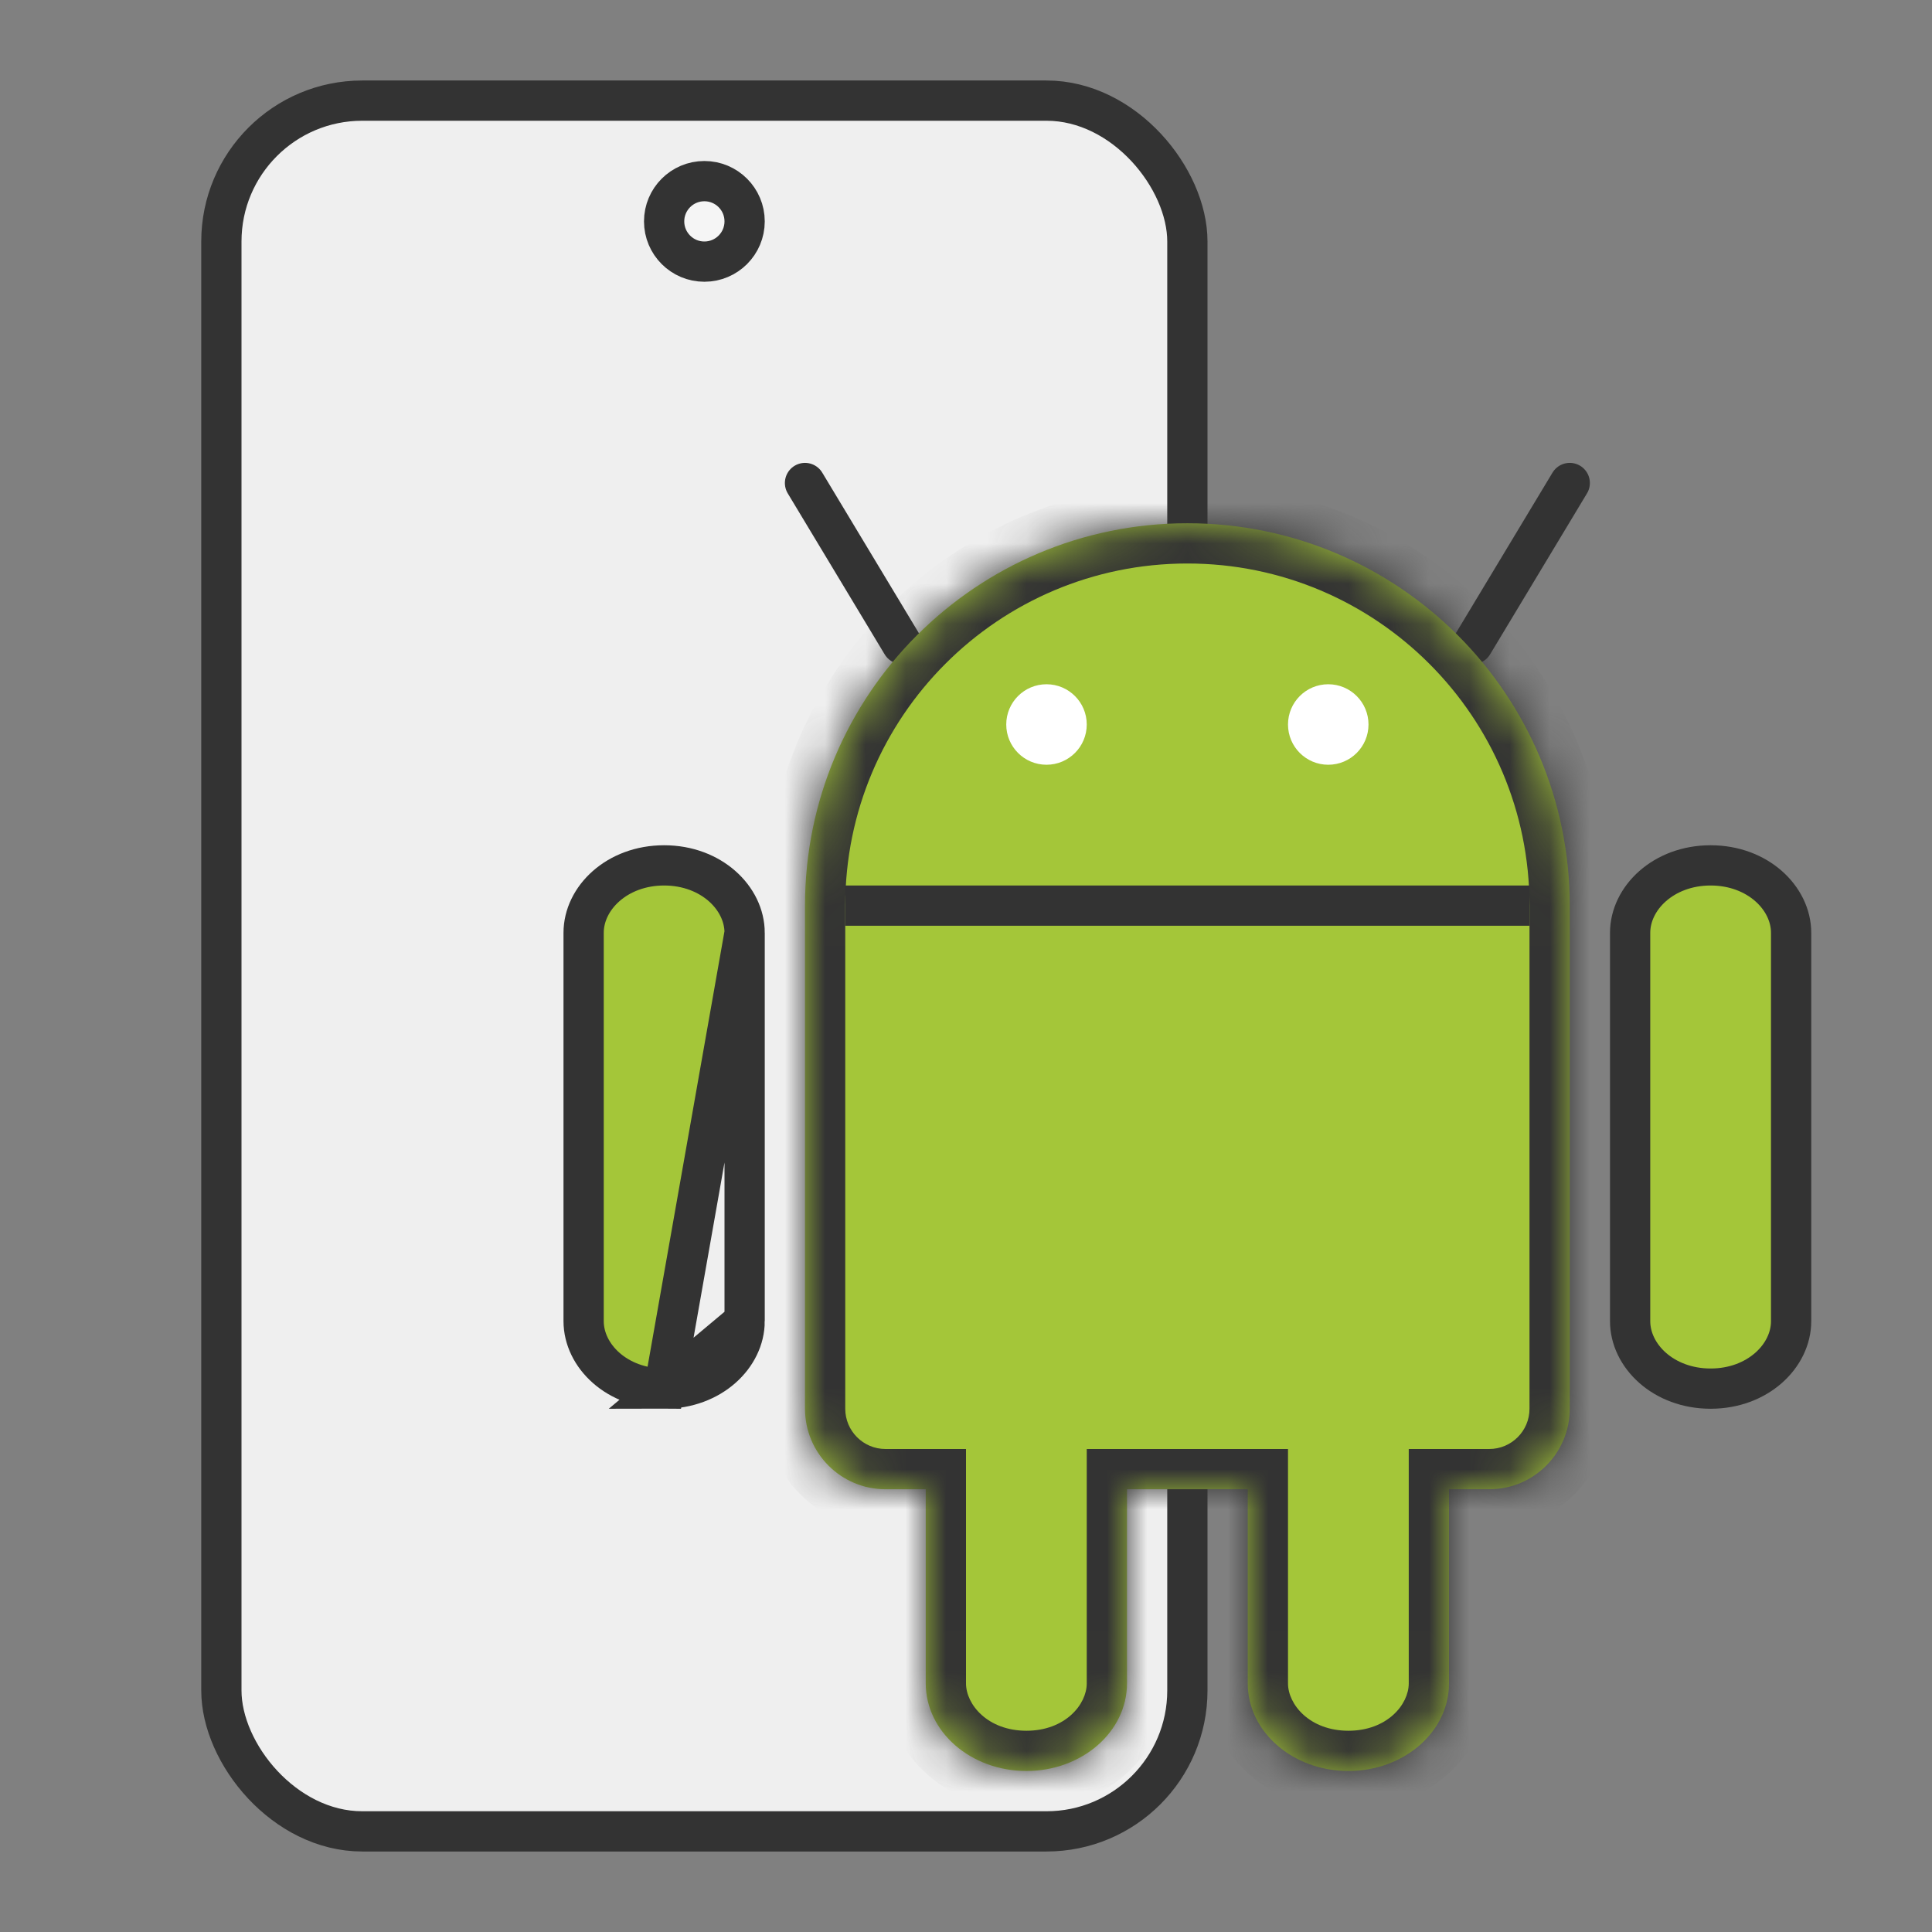
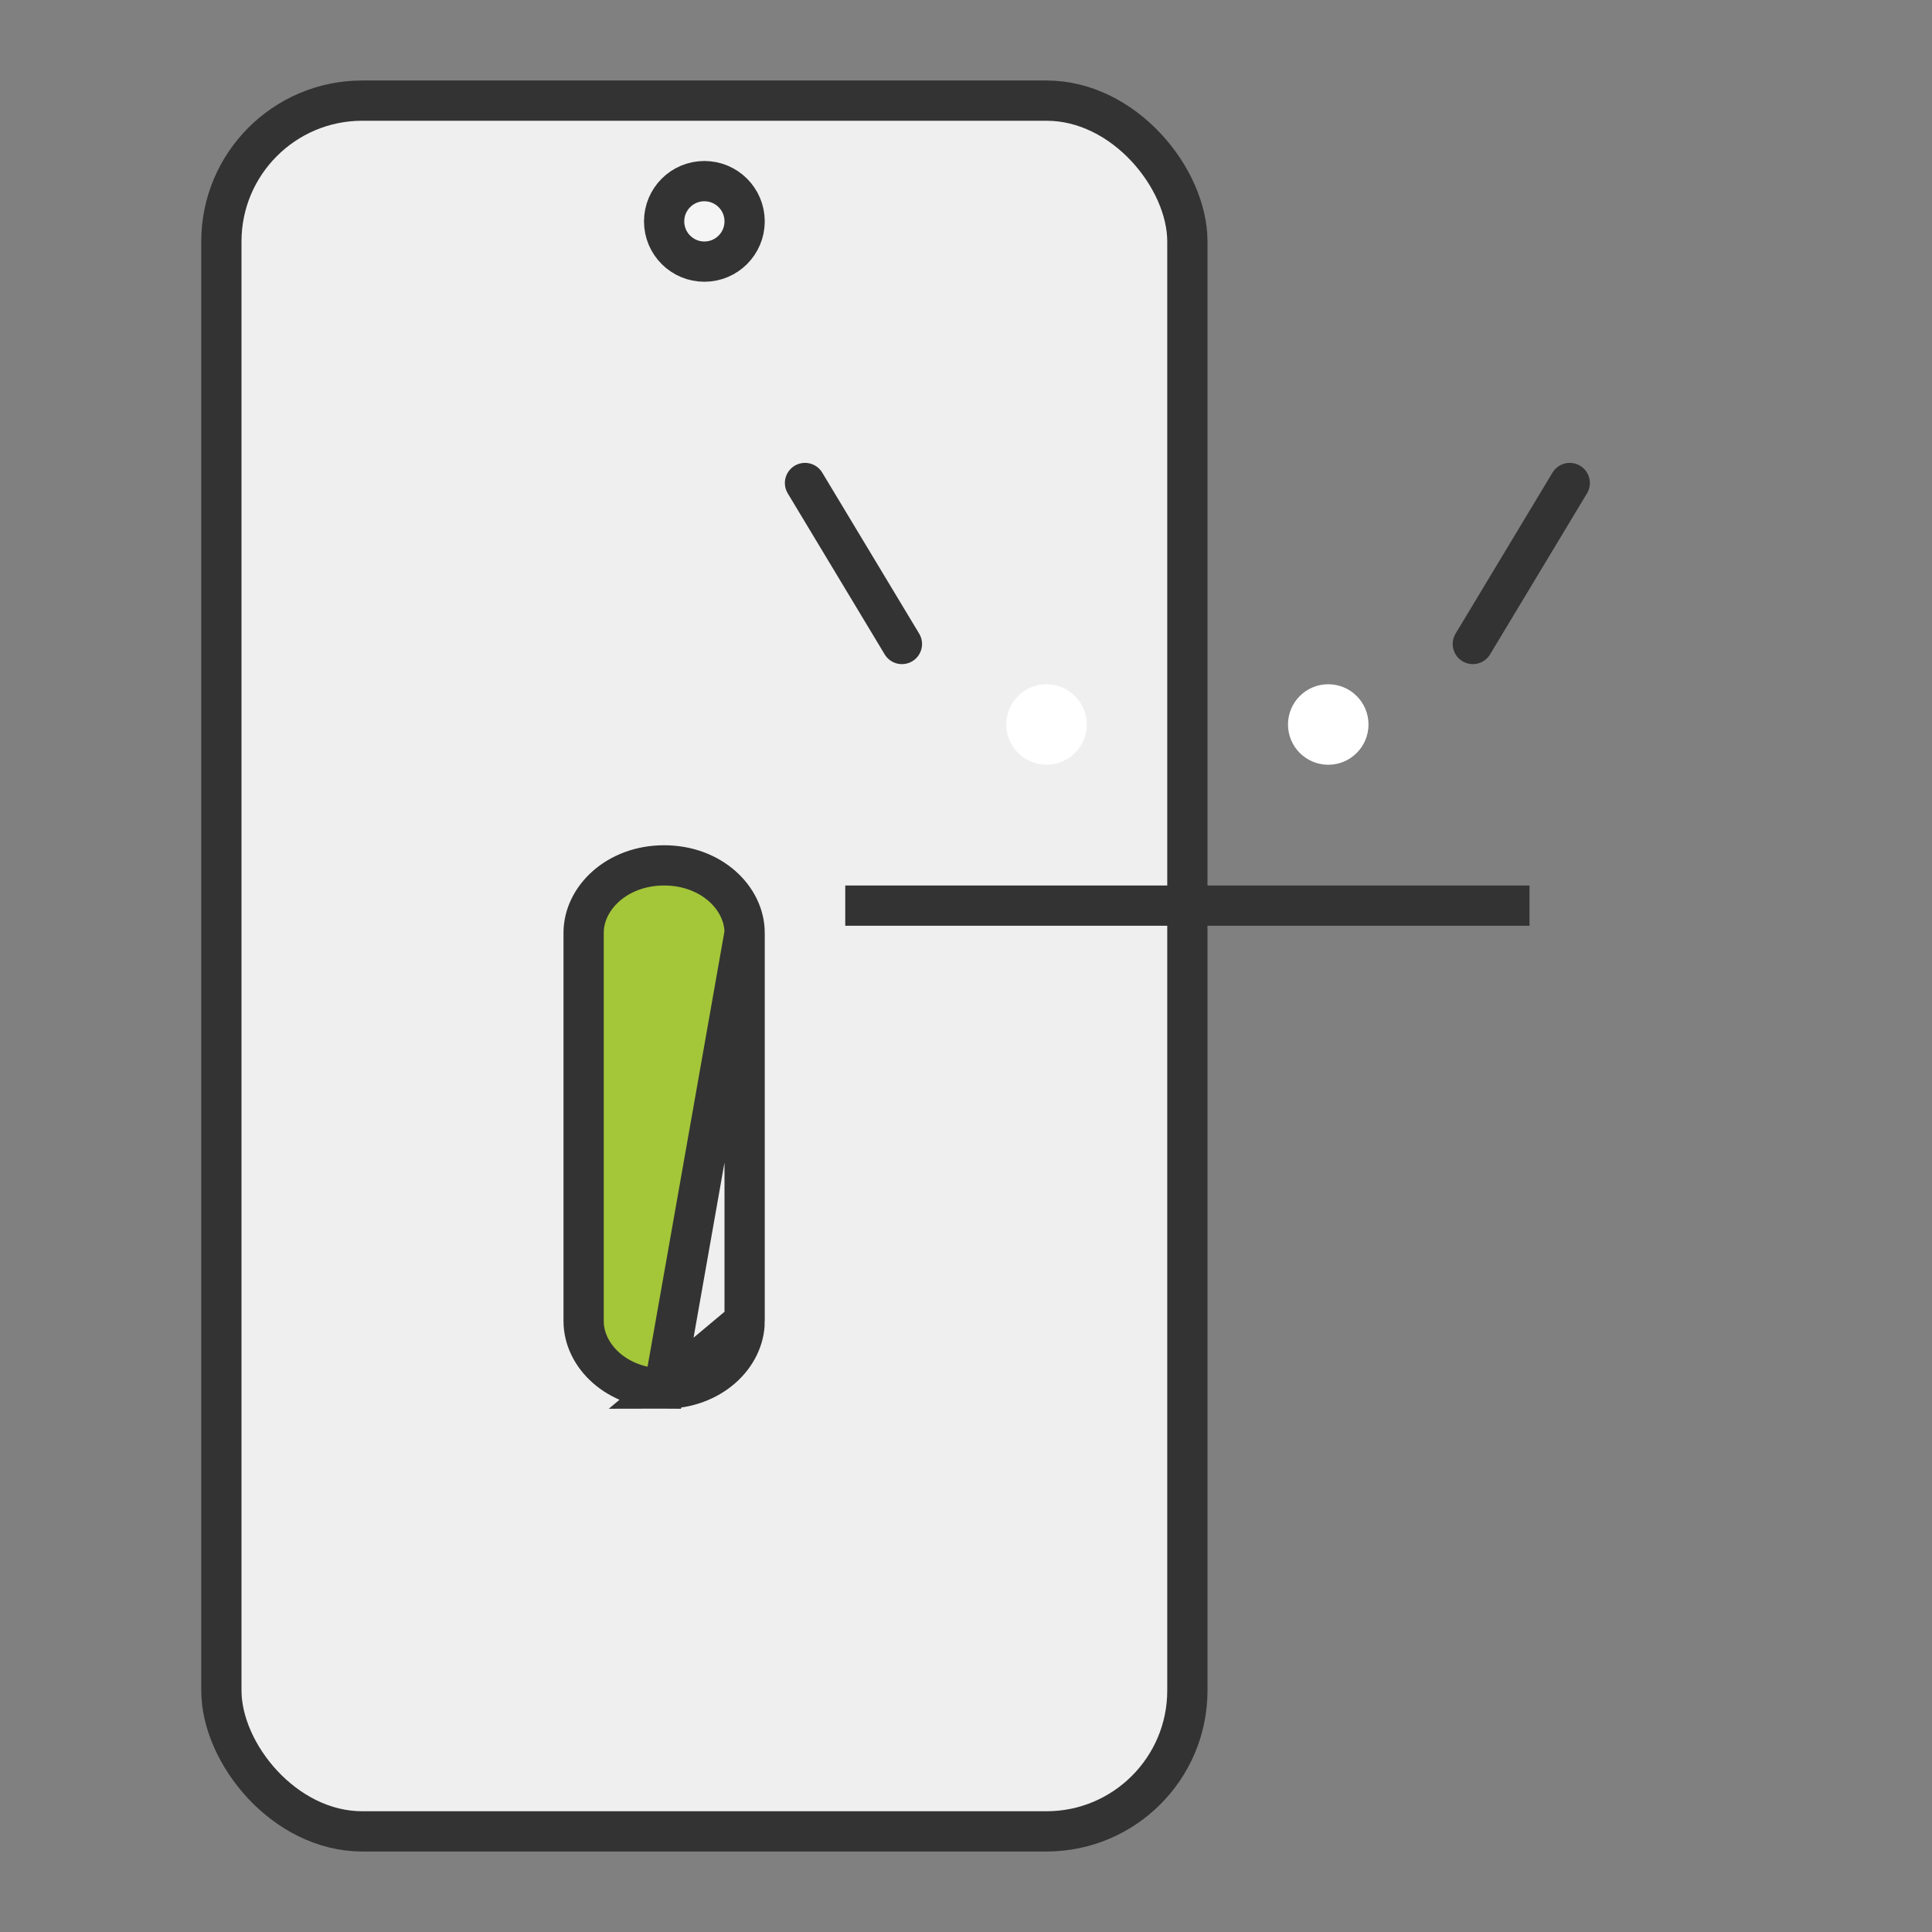
<svg xmlns="http://www.w3.org/2000/svg" width="48" height="48" viewBox="0 0 48 48" fill="none">
  <rect x="0" y="0" width="48" height="48" fill="#808080" stroke="none" />
  <rect x="5.5" y="2.5" width="24" height="43" rx="3.5" fill="#EFEFEF" stroke="#333333" />
  <circle cx="17.5" cy="5.5" r="1" fill="#F5F5F5" stroke="#333333" />
  <path d="M18.5 23.176C18.5 22.313 17.672 21.5 16.5 21.5C15.327 21.5 14.5 22.313 14.5 23.175V32.823C14.5 33.686 15.327 34.499 16.5 34.5L18.5 23.176ZM18.5 23.176V32.824M18.5 23.176V32.824M18.5 32.824C18.5 33.686 17.673 34.5 16.5 34.5L18.5 32.824Z" fill="#A4C639" stroke="#333333" />
-   <path d="M42.5 21.5C43.672 21.5 44.5 22.313 44.5 23.176V32.824C44.5 33.686 43.672 34.5 42.5 34.5C41.328 34.5 40.5 33.687 40.5 32.824V23.176C40.5 22.313 41.328 21.5 42.5 21.5Z" fill="#A4C639" stroke="#333333" />
  <path d="M20 12L22.408 16M39 12L36.592 16" stroke="#333333" stroke-linecap="round" stroke-linejoin="round" />
  <mask id="path-6-inside-1_855_682" fill="white">
    <path fill-rule="evenodd" clip-rule="evenodd" d="M29.5 13C24.253 13 20 17.253 20 22.5V35C20 36.105 20.895 37 22 37H23V41.823C23 43.025 24.119 43.999 25.5 44C26.881 44 28 43.025 28 41.824V37H31V41.823C31 43.025 32.119 43.999 33.5 44C34.881 44 36 43.025 36 41.824V37H37C38.105 37 39 36.105 39 35V22.5C39 17.253 34.747 13 29.5 13Z" />
  </mask>
-   <path fill-rule="evenodd" clip-rule="evenodd" d="M29.5 13C24.253 13 20 17.253 20 22.5V35C20 36.105 20.895 37 22 37H23V41.823C23 43.025 24.119 43.999 25.5 44C26.881 44 28 43.025 28 41.824V37H31V41.823C31 43.025 32.119 43.999 33.5 44C34.881 44 36 43.025 36 41.824V37H37C38.105 37 39 36.105 39 35V22.5C39 17.253 34.747 13 29.5 13Z" fill="#A4C639" />
-   <path d="M23 37H24V36H23V37ZM25.5 44L25.499 45H25.5V44ZM28 37V36H27V37H28ZM31 37H32V36H31V37ZM33.5 44L33.499 45H33.5V44ZM36 37V36H35V37H36ZM21 22.5C21 17.806 24.806 14 29.5 14V12C23.701 12 19 16.701 19 22.5H21ZM21 35V22.5H19V35H21ZM22 36C21.448 36 21 35.552 21 35H19C19 36.657 20.343 38 22 38V36ZM23 36H22V38H23V36ZM22 37V41.823H24V37H22ZM22 41.823C22 43.704 23.701 44.999 25.499 45L25.501 43C24.536 42.999 24 42.347 24 41.823H22ZM25.5 45C27.299 45 29 43.703 29 41.824H27C27 42.347 26.464 43 25.5 43V45ZM29 41.824V37H27V41.824H29ZM31 36H28V38H31V36ZM30 37V41.823H32V37H30ZM30 41.823C30 43.704 31.701 44.999 33.499 45L33.501 43C32.536 42.999 32 42.347 32 41.823H30ZM33.5 45C35.299 45 37 43.703 37 41.824H35C35 42.347 34.464 43 33.5 43V45ZM37 41.824V37H35V41.824H37ZM37 36H36V38H37V36ZM38 35C38 35.552 37.552 36 37 36V38C38.657 38 40 36.657 40 35H38ZM38 22.5V35H40V22.5H38ZM29.5 14C34.194 14 38 17.806 38 22.5H40C40 16.701 35.299 12 29.5 12V14Z" fill="#333333" mask="url(#path-6-inside-1_855_682)" />
  <line x1="21" y1="22.5" x2="38" y2="22.5" stroke="#333333" />
  <circle cx="26" cy="18" r="1" fill="white" />
  <circle cx="33" cy="18" r="1" fill="white" />
</svg>